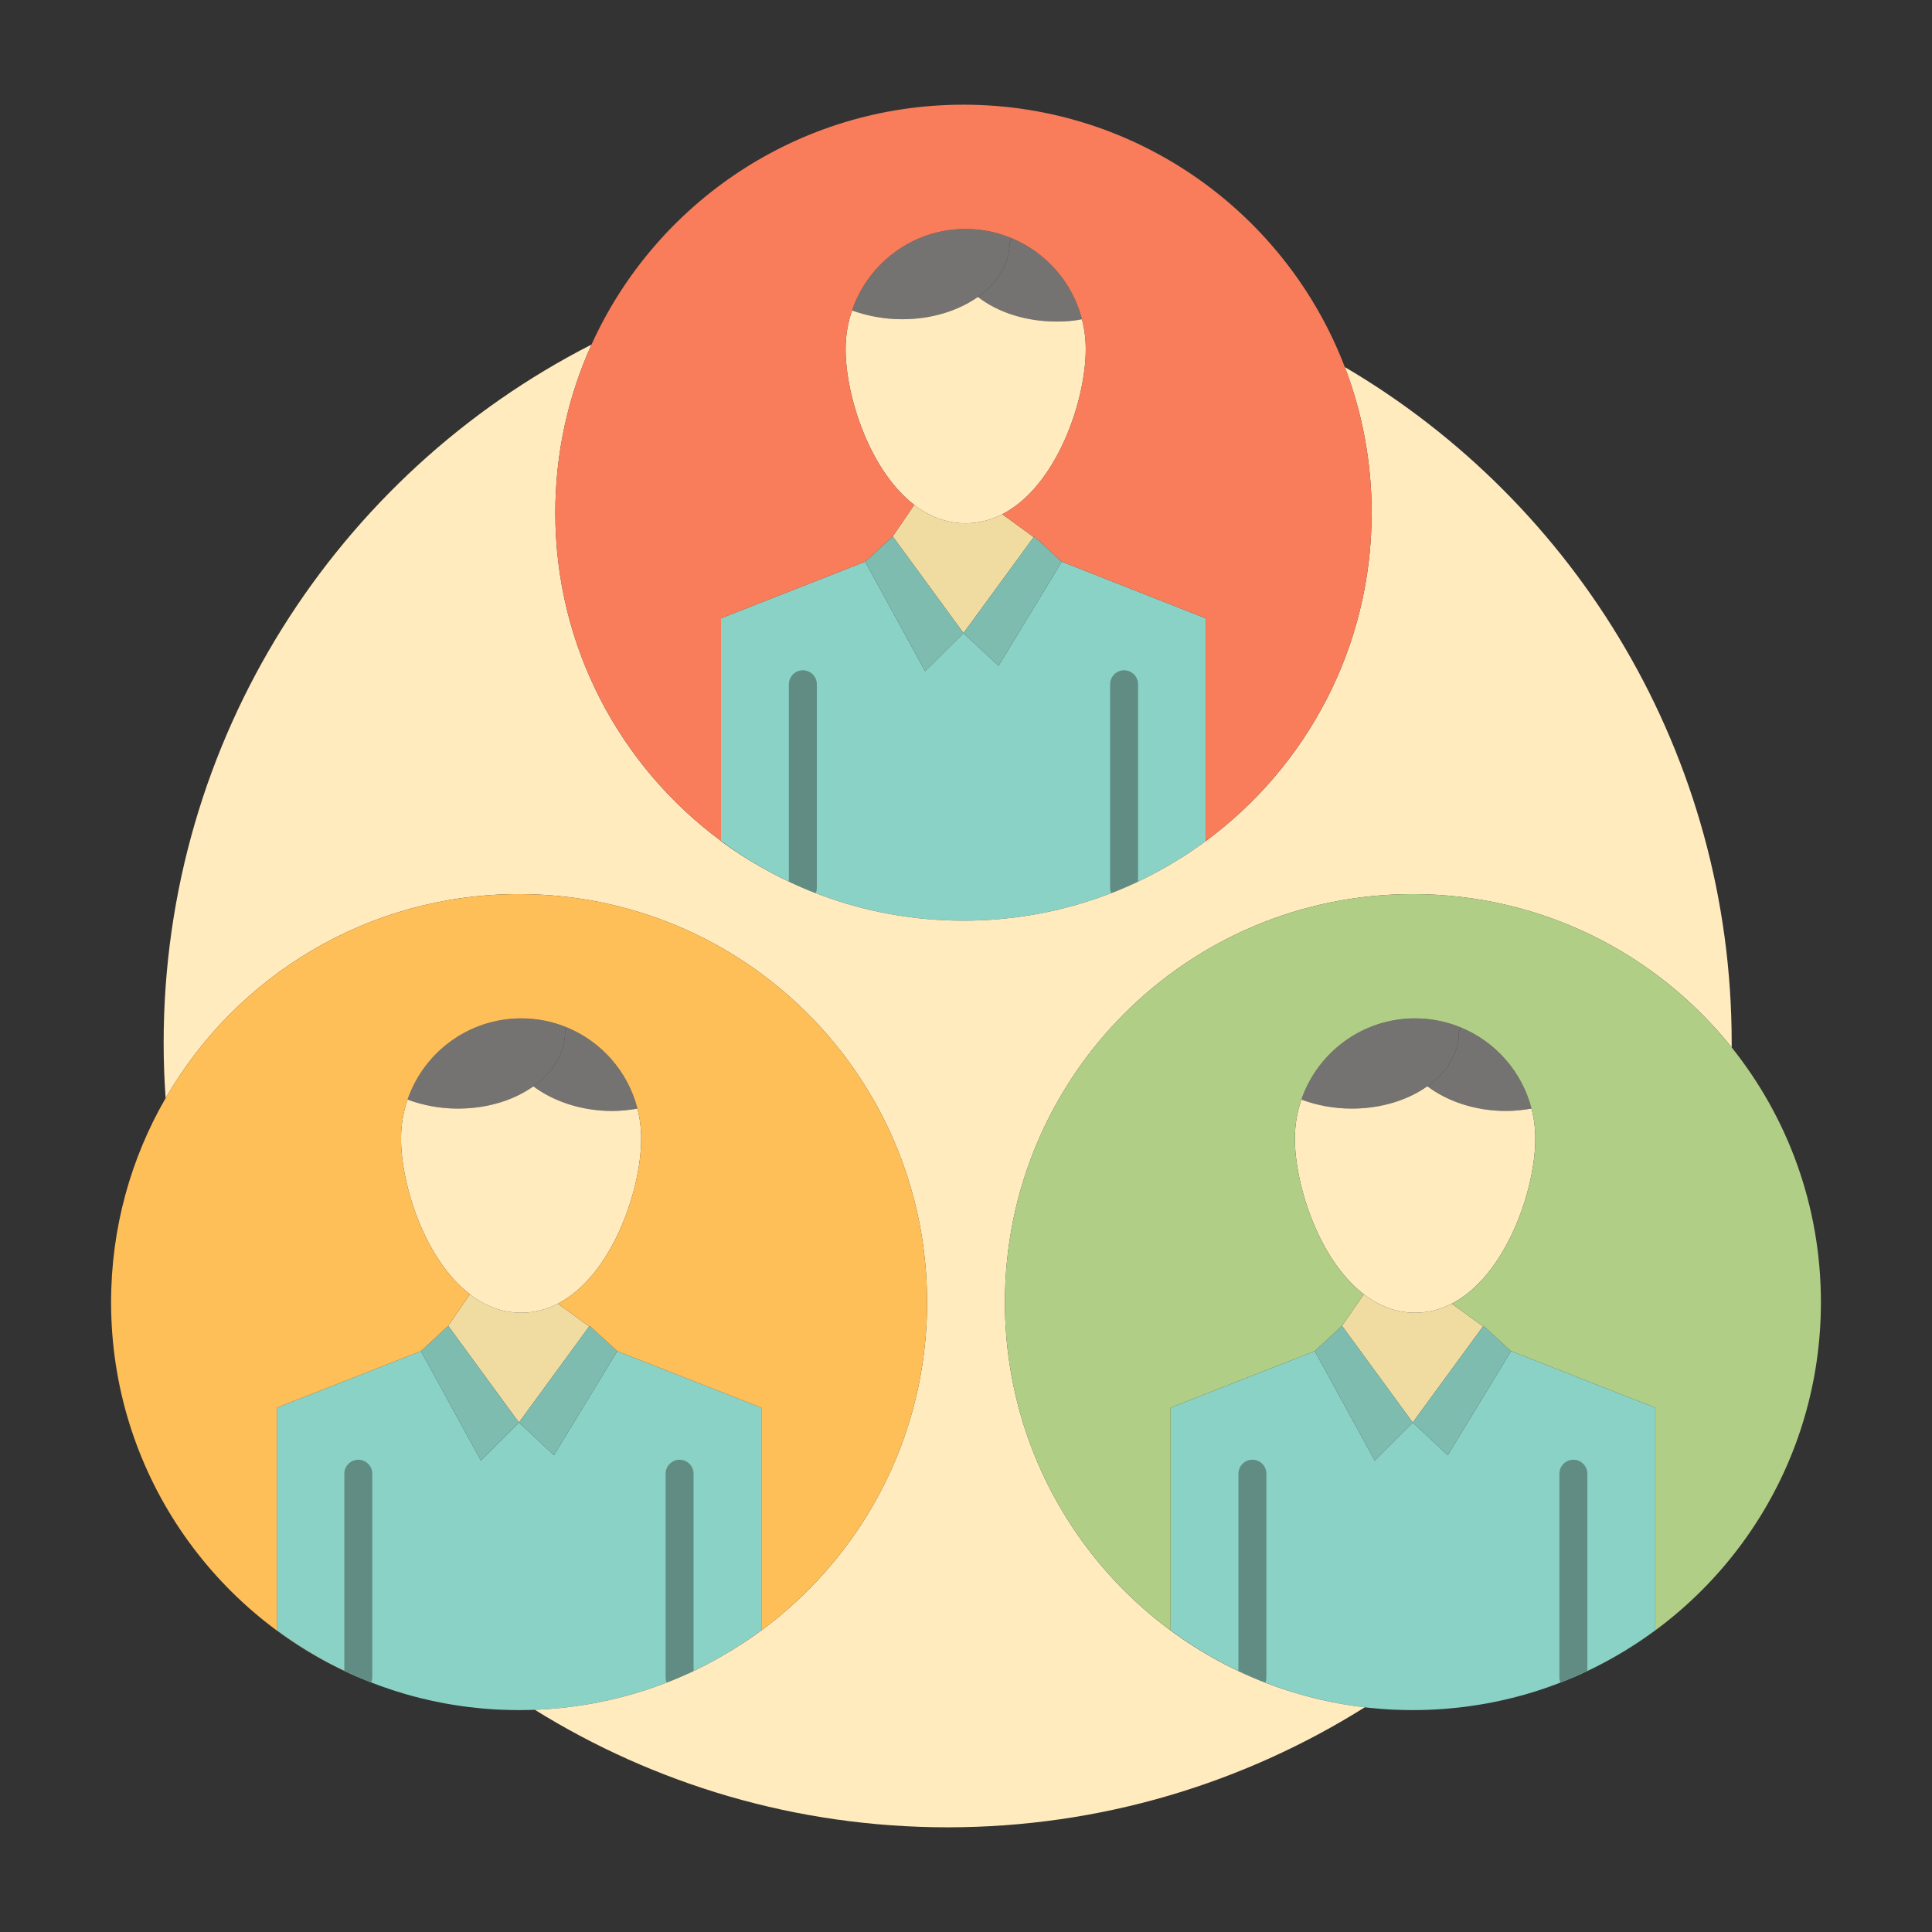
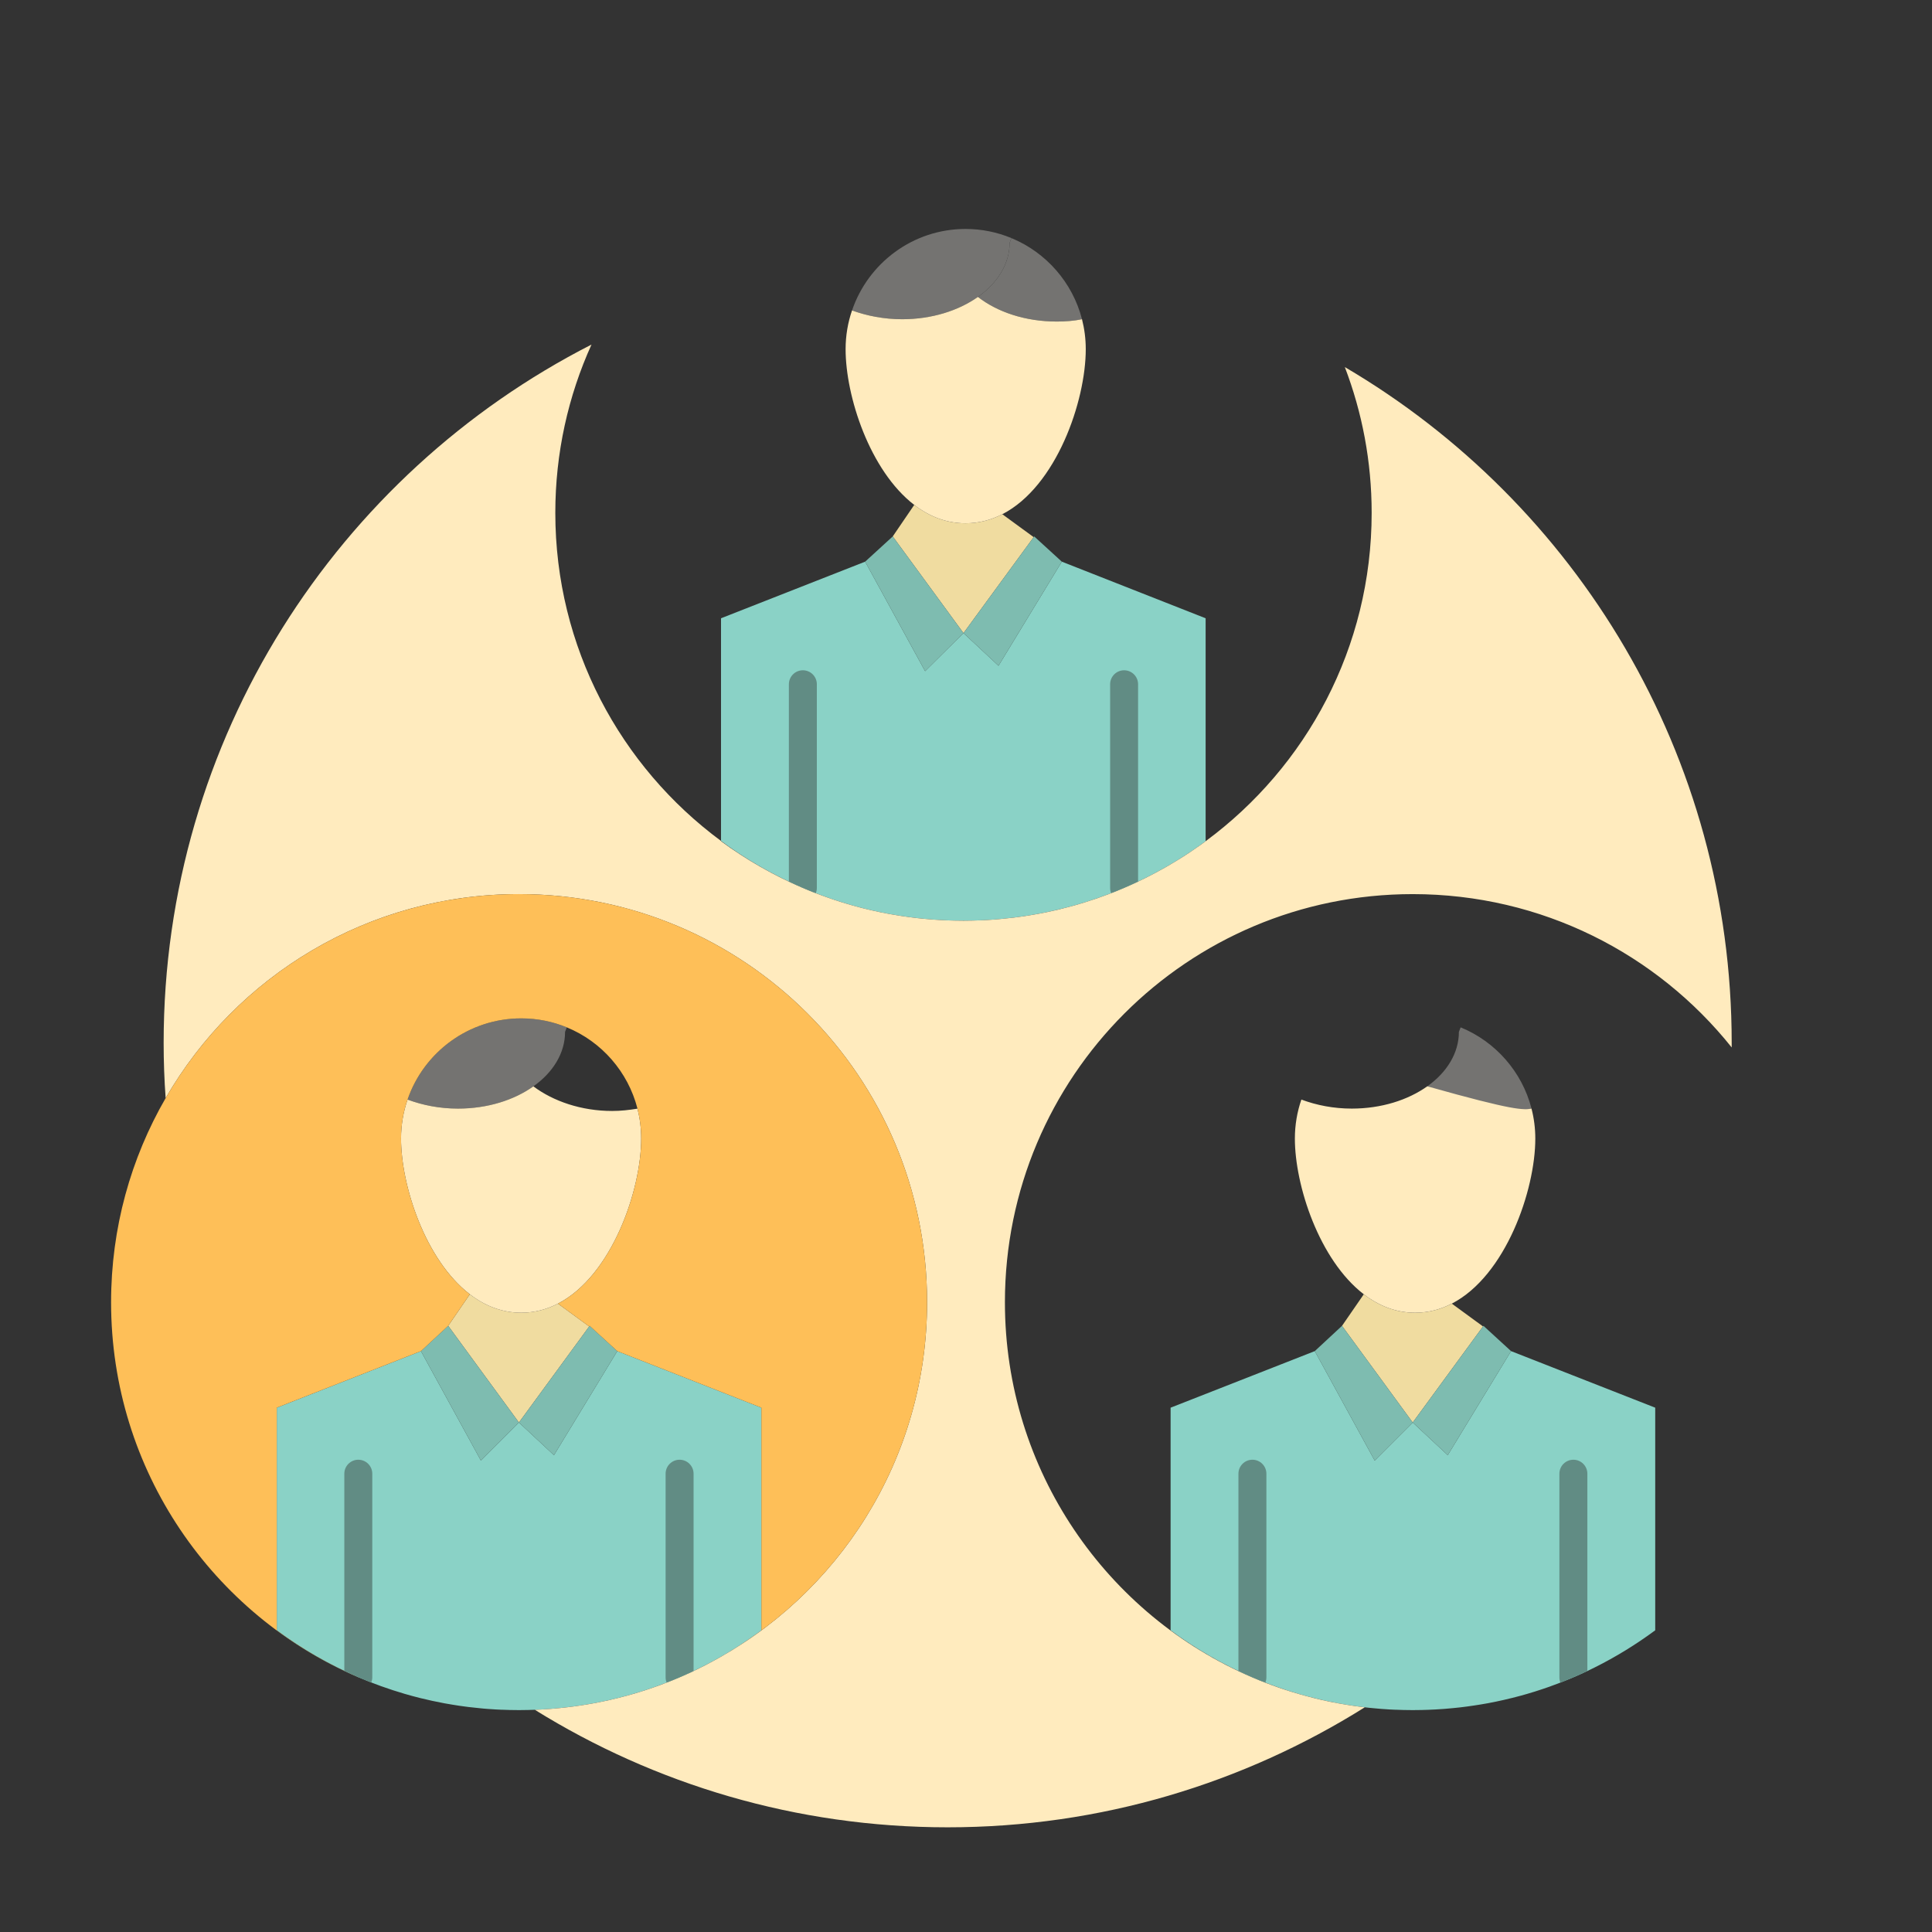
<svg xmlns="http://www.w3.org/2000/svg" width="512" height="512" viewBox="0 0 512 512" id="staff">
  <rect x="0" y="0" width="512" height="512" fill="#333333" stroke="none" />
  <path fill="#8ad2c6" d="M212.767 235.293c-7.738-3.303-15.011-7.495-21.691-12.438v-59.006l38.194-15.001 15.89 29.017 10.173-10.088 9.284 8.659 16.779-27.587 38.109 15.001v59.07c-.519.392-1.038.773-1.567 1.144-.804.572-1.618 1.132-2.444 1.683-.582.392-1.176.783-1.768 1.165-.096.053-.181.106-.276.169-.57.37-1.153.73-1.746 1.09-.497.297-.995.604-1.493.889-.401.244-.814.487-1.228.72-.91.519-1.811 1.016-2.731 1.503-.455.254-.921.498-1.387.73-.486.254-.974.498-1.461.741-.624.307-1.249.614-1.884.91-1.196.562-2.403 1.112-3.621 1.63-.73.318-1.471.625-2.212.921-.656.265-1.313.518-1.979.772-1.99.752-4.002 1.451-6.045 2.085-.604.19-1.207.371-1.82.55-.097.032-.202.063-.297.096-.667.19-1.334.371-2.001.55-2.075.561-4.181 1.059-6.299 1.503-.709.137-1.418.275-2.139.413-.709.126-1.418.253-2.138.37-.529.095-1.059.169-1.588.254-.456.074-.921.138-1.388.191-.454.063-.909.126-1.365.18-.952.116-1.916.222-2.879.307-.699.084-1.398.138-2.096.19-.741.063-1.473.106-2.214.148-.518.031-1.036.053-1.556.074-.074 0-.147.011-.222 0-.625.032-1.249.053-1.885.063-.815.021-1.629.032-2.445.032-.826 0-1.641-.011-2.456-.032-.582-.01-1.164-.021-1.746-.053-.149 0-.307-.011-.466-.021-.455-.011-.91-.032-1.366-.063-.762-.042-1.524-.085-2.287-.148-.847-.063-1.693-.138-2.53-.222-1.101-.106-2.202-.233-3.292-.381-.772-.095-1.556-.201-2.318-.328-.625-.095-1.249-.19-1.863-.307-.414-.053-.826-.127-1.239-.211-1.514-.265-3.018-.571-4.51-.921-.487-.106-.962-.222-1.439-.339-.339-.074-.678-.159-1.016-.244-.36-.095-.731-.19-1.091-.286-.667-.169-1.323-.349-1.98-.54-1.715-.487-3.408-1.016-5.081-1.577-.836-.286-1.672-.582-2.499-.878C216.334 236.775 214.534 236.056 212.767 235.293zM331.902 444.507c-7.728-3.313-15-7.517-21.681-12.461v-58.995l38.205-14.99 15.879 29.005 10.078-10.088 9.284 8.659 16.779-27.576 38.205 14.99v58.995c-5.05 3.737-10.438 7.051-16.102 9.877-1.26.625-2.529 1.229-3.822 1.811-.592.265-1.174.519-1.768.773-.063.031-.115.053-.169.073-.657.286-1.313.551-1.969.815s-1.313.529-1.979.772c-.656.254-1.323.498-1.98.73-.031.011-.053.021-.063.032-.656.232-1.313.455-1.97.678-1.408.477-2.837.921-4.267 1.333-.497.138-.994.286-1.503.424-.243.063-.486.127-.729.19-.52.138-1.049.275-1.578.413-.169.042-.339.084-.508.116-.582.148-1.175.286-1.769.424-1.344.307-2.709.593-4.085.847-.075.011-.149.032-.224.042-.582.105-1.175.212-1.778.308-.562.095-1.133.19-1.693.265-.667.105-1.323.2-1.99.285-1.195.159-2.403.307-3.609.413-.794.085-1.588.158-2.382.212-.762.063-1.525.105-2.298.148-.455.032-.91.053-1.365.063-.159.012-.307.022-.466.022-.582.031-1.164.042-1.746.053-.816.021-1.631.031-2.457.031-.815 0-1.63-.011-2.445-.031-.625-.011-1.26-.032-1.884-.063-.074.011-.148 0-.223 0-.519-.021-1.037-.042-1.557-.074-.74-.043-1.471-.085-2.212-.148-.667-.054-1.334-.106-2.001-.181-.815-.063-1.63-.158-2.435-.253-.18-.021-.359-.043-.54-.064-.487-.063-.963-.115-1.45-.19-.402-.042-.805-.105-1.196-.169-.561-.085-1.122-.17-1.684-.265-.72-.117-1.429-.243-2.148-.37-2.848-.529-5.653-1.176-8.426-1.917C341.271 448.147 336.507 446.475 331.902 444.507zM94.954 444.475c-7.707-3.313-14.948-7.495-21.606-12.429v-58.995l38.205-14.99 15.891 29.005 10.077-10.088 9.285 8.659 16.779-27.576 38.194 14.99v58.995c-4.489 3.325-9.23 6.31-14.217 8.914-.625.328-1.25.646-1.884.963-.625.317-1.26.625-1.895.922-.646.307-1.281.604-1.927.889-.582.265-1.164.519-1.757.773-.063.021-.126.053-.18.073-.54.233-1.08.456-1.619.678-.169.063-.339.138-.509.201-.604.244-1.206.486-1.82.709-.657.254-1.323.498-1.98.73-.021.011-.042.021-.063.032-.656.232-1.313.455-1.969.678-1.408.477-2.827.921-4.267 1.333-.497.138-.995.286-1.503.424-.243.063-.487.127-.73.19-.519.138-1.048.275-1.578.413-.169.042-.339.084-.508.116-.582.148-1.175.286-1.768.424-1.376.317-2.773.603-4.182.867-.031 0-.063.012-.105.012-.592.115-1.196.222-1.8.317-.562.095-1.122.19-1.693.265-.657.105-1.323.2-1.99.285-1.196.159-2.393.297-3.6.413-.794.085-1.588.158-2.382.212-.762.063-1.514.105-2.276.148-.465.032-.932.053-1.396.063-.149.012-.297.022-.445.022-.011 0-.011 0-.011 0-.582.031-1.164.042-1.746.053-.816.021-1.641.031-2.457.031-.814 0-1.63-.011-2.445-.031-.636-.011-1.26-.032-1.884-.063-.075.011-.148 0-.223 0-.519-.021-1.038-.042-1.556-.074-.741-.043-1.472-.085-2.212-.148-.699-.054-1.397-.106-2.097-.19-.963-.085-1.927-.19-2.879-.308-.487-.063-.974-.115-1.451-.19-.402-.042-.804-.105-1.196-.169-.562-.085-1.123-.17-1.683-.265-.721-.117-1.44-.243-2.149-.37-2.139-.402-4.256-.858-6.352-1.377-.688-.18-1.387-.36-2.075-.54-.699-.19-1.387-.38-2.075-.582C103.042 447.661 98.934 446.18 94.954 444.475z" />
  <path fill="#ffebbe" d="M361.088,452.382c0.181,0.021,0.36,0.043,0.54,0.064v0.042   c-32.044,20.071-69.879,31.769-110.487,31.769c-40.163,0-77.638-11.422-109.407-31.144c0.148,0,0.296-0.011,0.445-0.022   c0.465-0.01,0.931-0.03,1.396-0.063c0.763-0.043,1.525-0.085,2.276-0.148c0.794-0.063,1.588-0.127,2.382-0.212   c1.207-0.116,2.404-0.254,3.6-0.413c0.667-0.085,1.333-0.18,1.99-0.285c0.572-0.074,1.132-0.17,1.693-0.265   c0.604-0.096,1.208-0.202,1.8-0.317c0.042,0,0.074-0.012,0.105-0.012c1.408-0.265,2.795-0.55,4.182-0.867   c0.593-0.127,1.186-0.265,1.768-0.424c0.169-0.032,0.339-0.074,0.508-0.116c0.529-0.127,1.059-0.265,1.578-0.413   c0.243-0.063,0.487-0.127,0.73-0.19c0.508-0.138,1.006-0.274,1.503-0.424c1.44-0.412,2.858-0.856,4.267-1.333   c0.656-0.212,1.313-0.445,1.969-0.678c0.021-0.011,0.042-0.021,0.063-0.032c0.667-0.222,1.323-0.466,1.98-0.73   c0.614-0.223,1.217-0.455,1.82-0.709c0.17-0.063,0.339-0.138,0.509-0.201c0.54-0.212,1.079-0.434,1.619-0.678   c0.054-0.021,0.117-0.053,0.18-0.073c0.593-0.255,1.175-0.509,1.757-0.773c0.646-0.275,1.292-0.571,1.927-0.889   c0.635-0.286,1.271-0.593,1.895-0.922c0.634-0.297,1.259-0.624,1.884-0.963c34.563-18.018,58.127-54.169,58.127-95.847   c0-59.8-48.377-108.168-108.168-108.168c-40.015,0-74.938,21.722-93.623,54.063c-0.349-4.807-0.529-9.719-0.529-14.62   c0-80.655,46.028-150.714,113.387-185.076c-6.16,13.592-9.59,28.688-9.59,44.599c0,35.654,17.276,67.264,43.911,86.943v0.074   c6.701,4.912,13.963,9.083,21.691,12.386c1.768,0.762,3.568,1.471,5.388,2.128c0.826,0.307,1.662,0.603,2.499,0.878   c1.683,0.571,3.376,1.101,5.081,1.577c0.657,0.191,1.313,0.371,1.98,0.54c0.36,0.095,0.731,0.19,1.091,0.286   c0.338,0.085,0.677,0.169,1.016,0.244c0.477,0.117,0.963,0.233,1.439,0.339c1.493,0.35,2.996,0.656,4.51,0.921   c0.413,0.074,0.825,0.148,1.239,0.211c0.614,0.117,1.238,0.223,1.863,0.307c0.772,0.127,1.545,0.233,2.318,0.328   c1.09,0.148,2.191,0.275,3.292,0.381c0.836,0.084,1.683,0.159,2.53,0.222c0.763,0.063,1.525,0.106,2.287,0.148   c0.456,0.031,0.911,0.053,1.366,0.063c0.159,0.01,0.317,0.021,0.466,0.021c0.582,0.032,1.164,0.042,1.746,0.053   c0.815,0.021,1.63,0.032,2.456,0.032c0.816,0,1.63-0.011,2.445-0.032c0.624-0.01,1.26-0.031,1.885-0.063   c0.074,0.011,0.147,0,0.222,0c0.52-0.021,1.038-0.042,1.556-0.074c0.741-0.042,1.483-0.095,2.214-0.148   c0.697-0.053,1.396-0.116,2.096-0.19c0.963-0.084,1.927-0.19,2.879-0.307c0.456-0.054,0.911-0.106,1.365-0.18   c0.467-0.053,0.922-0.127,1.388-0.191c0.54-0.074,1.069-0.159,1.588-0.254c0.72-0.105,1.429-0.233,2.138-0.37   c0.721-0.127,1.43-0.265,2.139-0.413c2.128-0.434,4.224-0.932,6.299-1.503c0.667-0.169,1.334-0.349,2.001-0.55   c0.095-0.032,0.2-0.063,0.297-0.096c0.613-0.169,1.217-0.349,1.82-0.55c2.043-0.625,4.055-1.323,6.045-2.085   c0.667-0.243,1.323-0.498,1.979-0.772c0.741-0.297,1.481-0.604,2.212-0.921c1.218-0.519,2.425-1.069,3.621-1.63   c0.635-0.286,1.26-0.593,1.884-0.91c0.487-0.243,0.975-0.487,1.461-0.741c0.466-0.232,0.932-0.476,1.387-0.73   c0.921-0.487,1.821-0.984,2.731-1.503c0.413-0.233,0.826-0.466,1.228-0.72c0.498-0.286,0.996-0.592,1.493-0.889   c0.593-0.359,1.176-0.72,1.746-1.09c0.096-0.063,0.181-0.117,0.276-0.169c0.592-0.381,1.186-0.773,1.768-1.165   c0.826-0.551,1.641-1.111,2.444-1.683c0.529-0.371,1.049-0.751,1.567-1.133v-0.01c26.678-19.679,43.995-51.321,43.995-87.007   c0-13.614-2.519-26.645-7.113-38.639c61.389,36.056,102.526,102.822,102.526,179.116v1.165l-0.011,0.011   c-19.796-24.772-50.284-40.619-84.52-40.619c-59.705,0-108.072,48.368-108.072,108.168c0,44.631,27.015,82.921,65.591,99.414   c4.604,1.979,9.368,3.631,14.281,4.943c2.762,0.763,5.578,1.397,8.426,1.917c0.71,0.138,1.429,0.265,2.148,0.37   c0.562,0.105,1.123,0.19,1.684,0.265c0.402,0.063,0.794,0.116,1.196,0.169C360.125,452.267,360.601,452.329,361.088,452.382z" />
  <path fill="#f0dca0" d="M156.142 351.529l-18.621 25.448-18.748-25.618 5.737-8.363c3.949 3.038 8.501 4.891 13.635 4.891 3.515 0 6.754-.879 9.719-2.414L156.142 351.529zM393.016 351.519l-18.632 25.459-18.737-25.618 5.77-8.363c3.948 3.038 8.49 4.891 13.603 4.891 3.516 0 6.754-.879 9.729-2.414L393.016 351.519z" />
  <polygon fill="#7ebcb0" points="137.521 376.978 156.142 351.529 156.258 351.359 163.584 358.061 146.805 385.637" />
  <polygon fill="#7ebcb0" points="118.773 351.359 137.521 376.978 127.443 387.065 111.553 358.061" />
  <polygon fill="#7ebcb0" points="355.646 351.359 374.384 376.978 364.306 387.065 348.427 358.061" />
  <polygon fill="#7ebcb0" points="400.447 358.061 383.668 385.637 374.384 376.978 393.016 351.519 393.132 351.359" />
  <path fill="#747371" d="M378.279,287.863c5.156-3.683,8.342-8.786,8.342-14.417l0.467-1.186   c9.21,3.768,16.271,11.75,18.779,21.532c-2.224,0.359-4.446,0.624-6.754,0.624c-8.204,0-15.614-2.584-20.802-6.511   L378.279,287.863z" />
-   <path fill="#747371" d="M387.088 272.261l-.467 1.186c0 5.631-3.186 10.734-8.342 14.417-5.134 3.663-12.205 5.93-20.039 5.93-4.806 0-9.348-.89-13.359-2.393 4.287-12.513 16.176-21.521 30.138-21.521C379.285 269.879 383.36 270.726 387.088 272.261zM162.24 294.417c-8.204 0-15.614-2.584-20.876-6.511l-.01-.011c5.188-3.684 8.395-8.796 8.395-14.449l.466-1.186c9.199 3.778 16.218 11.75 18.726 21.542C166.749 294.162 164.537 294.417 162.24 294.417z" />
  <path fill="#747371" d="M150.214,272.261l-0.466,1.186c0,5.653-3.207,10.766-8.395,14.449   c-5.124,3.652-12.174,5.897-19.986,5.897c-4.806,0-9.358-0.89-13.36-2.393c4.287-12.513,16.176-21.521,30.138-21.521   C142.422,269.879,146.498,270.726,150.214,272.261z" />
-   <path fill="#ffebbe" d="M168.94 293.803c.636 2.541.985 5.198.985 7.939 0 13.678-7.77 36.342-22.062 43.73-2.965 1.535-6.204 2.414-9.719 2.414-5.134 0-9.686-1.853-13.635-4.891-11.856-9.104-18.229-28.868-18.229-41.254 0-3.62.604-7.103 1.726-10.342 4.002 1.503 8.554 2.393 13.36 2.393 7.813 0 14.863-2.245 19.986-5.897l.01.011c5.262 3.927 12.672 6.511 20.876 6.511C164.537 294.417 166.749 294.162 168.94 293.803zM405.867 293.793c.656 2.54 1.005 5.208 1.005 7.949 0 13.678-7.833 36.342-22.124 43.73-2.976 1.535-6.214 2.414-9.729 2.414-5.112 0-9.654-1.853-13.603-4.891-11.835-9.104-18.261-28.868-18.261-41.254 0-3.62.604-7.103 1.726-10.342 4.012 1.503 8.554 2.393 13.359 2.393 7.834 0 14.905-2.267 20.039-5.93l.032.043c5.188 3.927 12.598 6.511 20.802 6.511C401.421 294.417 403.644 294.152 405.867 293.793z" />
+   <path fill="#ffebbe" d="M168.94 293.803c.636 2.541.985 5.198.985 7.939 0 13.678-7.77 36.342-22.062 43.73-2.965 1.535-6.204 2.414-9.719 2.414-5.134 0-9.686-1.853-13.635-4.891-11.856-9.104-18.229-28.868-18.229-41.254 0-3.62.604-7.103 1.726-10.342 4.002 1.503 8.554 2.393 13.36 2.393 7.813 0 14.863-2.245 19.986-5.897l.01.011c5.262 3.927 12.672 6.511 20.876 6.511C164.537 294.417 166.749 294.162 168.94 293.803zM405.867 293.793c.656 2.54 1.005 5.208 1.005 7.949 0 13.678-7.833 36.342-22.124 43.73-2.976 1.535-6.214 2.414-9.729 2.414-5.112 0-9.654-1.853-13.603-4.891-11.835-9.104-18.261-28.868-18.261-41.254 0-3.62.604-7.103 1.726-10.342 4.012 1.503 8.554 2.393 13.359 2.393 7.834 0 14.905-2.267 20.039-5.93l.032.043C401.421 294.417 403.644 294.152 405.867 293.793z" />
  <path fill="#febf58" d="M201.778,432.046v-58.995l-38.194-14.99l-7.326-6.701l-0.117,0.17l-8.278-6.057   c14.292-7.389,22.062-30.053,22.062-43.73c0-2.741-0.35-5.398-0.985-7.939c-2.508-9.792-9.527-17.764-18.726-21.542   c-3.716-1.535-7.792-2.382-12.069-2.382c-13.962,0-25.851,9.009-30.138,21.521c-1.122,3.239-1.726,6.722-1.726,10.342   c0,12.386,6.373,32.15,18.229,41.254l-5.737,8.363l-7.22,6.701l-38.205,14.99v58.995c6.659,4.934,13.899,9.115,21.606,12.429   v0.011c-38.533-16.504-65.517-54.773-65.517-99.372c0-19.722,5.261-38.194,14.46-54.104   c18.684-32.342,53.607-54.063,93.623-54.063c59.791,0,108.168,48.368,108.168,108.168c0,41.678-23.564,77.829-58.127,95.847   C192.548,438.355,197.29,435.371,201.778,432.046z" />
-   <path fill="#b0ce86" d="M344.881,291.4c-1.122,3.239-1.726,6.722-1.726,10.342c0,12.386,6.426,32.15,18.261,41.254   l-5.77,8.363l-7.22,6.701l-38.205,14.99v58.995c6.681,4.944,13.953,9.147,21.681,12.461v0.021   c-38.576-16.493-65.591-54.783-65.591-99.414c0-59.8,48.367-108.168,108.072-108.168c34.235,0,64.724,15.847,84.52,40.619   c14.82,18.504,23.659,41.984,23.659,67.549c0,42.429-24.421,79.131-60.012,96.81c5.663-2.826,11.052-6.14,16.102-9.877v-58.995   l-38.205-14.99l-7.315-6.701l-0.116,0.159l-8.268-6.046c14.291-7.389,22.124-30.053,22.124-43.73c0-2.741-0.349-5.409-1.005-7.949   c-2.509-9.782-9.569-17.765-18.779-21.532c-3.728-1.535-7.803-2.382-12.069-2.382C361.057,269.879,349.168,278.888,344.881,291.4z   " />
  <path fill="#618c84" d="M180.098 386.844c-2.046 0-3.705 1.659-3.705 3.705v53.989c0 .482.099.939.267 1.361.377-.146.757-.289 1.131-.44.17-.063.339-.138.509-.201.54-.222 1.079-.444 1.619-.678.054-.021.117-.053.18-.073.593-.255 1.175-.509 1.757-.773.646-.285 1.281-.582 1.927-.889.007-.004.013-.008.021-.011v-52.285C183.803 388.503 182.145 386.844 180.098 386.844zM98.659 390.549c0-2.046-1.658-3.705-3.705-3.705-2.046 0-3.705 1.659-3.705 3.705v52.238c1.224.582 2.456 1.151 3.705 1.688 1.133.484 2.277.947 3.43 1.395.175-.432.275-.902.275-1.395V390.549zM335.607 390.549c0-2.046-1.659-3.705-3.705-3.705s-3.705 1.659-3.705 3.705v52.273c1.225.582 2.456 1.148 3.705 1.685 1.133.483 2.276.95 3.429 1.397.176-.432.276-.903.276-1.397V390.549zM416.961 386.844c-2.046 0-3.705 1.659-3.705 3.705v53.989c0 .483.1.942.268 1.364.435-.168.869-.333 1.3-.507.656-.265 1.312-.529 1.969-.815.054-.021.106-.042.169-.073.594-.255 1.176-.509 1.768-.773.656-.295 1.293-.612 1.938-.918v-52.267C420.666 388.503 419.007 386.844 416.961 386.844z" />
  <path fill="#f0dca0" d="M273.934,142.348l-18.601,25.428l-18.748-25.619l5.695-8.353c3.938,3.028,8.469,4.87,13.582,4.87   c3.525,0,6.786-0.868,9.761-2.403L273.934,142.348z" />
  <polygon fill="#7ebcb0" points="236.585 142.157 255.333 167.776 245.16 177.864 229.27 148.848" />
  <polygon fill="#7ebcb0" points="255.333 167.776 273.934 142.348 274.07 142.157 281.396 148.848 264.617 176.435" />
  <path fill="#747371" d="M259.176,78.705l-0.011-0.021c5.177-3.673,8.395-8.754,8.395-14.344l0.487-1.239   c9.168,3.79,16.187,11.751,18.695,21.5c-2.149,0.445-4.361,0.614-6.691,0.614C271.752,85.215,264.342,82.717,259.176,78.705z" />
  <path fill="#747371" d="M268.047,63.1l-0.487,1.239c0,5.589-3.218,10.67-8.395,14.344   c-5.155,3.652-12.248,5.917-20.081,5.917c-4.816,0-9.358-0.899-13.285-2.329c4.265-12.555,16.144-21.595,30.063-21.595   C260.182,60.677,264.289,61.534,268.047,63.1z" />
  <path fill="#ffebbe" d="M286.742,84.601c0.646,2.541,0.995,5.198,0.995,7.939c0,13.752-7.771,36.363-22.114,43.731   c-2.975,1.535-6.235,2.403-9.761,2.403c-5.113,0-9.644-1.842-13.582-4.87c-11.814-9.093-18.187-28.815-18.187-41.265   c0-3.588,0.593-7.05,1.705-10.268c3.927,1.429,8.469,2.329,13.285,2.329c7.833,0,14.926-2.265,20.081-5.917l0.011,0.021   c5.166,4.012,12.576,6.51,20.875,6.51C282.381,85.215,284.593,85.045,286.742,84.601z" />
-   <path fill="#f97d5b" d="M356.388,97.272c4.595,11.994,7.113,25.025,7.113,38.639c0,35.686-17.317,67.328-43.995,87.007   v-59.07l-38.109-15.001l-7.326-6.69l-0.137,0.191l-8.311-6.077c14.344-7.368,22.114-29.979,22.114-43.731   c0-2.741-0.35-5.398-0.995-7.939c-2.509-9.75-9.527-17.71-18.695-21.5c-3.758-1.566-7.865-2.423-12.185-2.423   c-13.92,0-25.798,9.04-30.063,21.595c-1.112,3.218-1.705,6.68-1.705,10.268c0,12.45,6.373,32.171,18.187,41.265l-5.695,8.353   l-7.315,6.69l-38.194,15.001v59.006c-26.635-19.679-43.911-51.289-43.911-86.943c0-15.911,3.43-31.007,9.59-44.599   c16.991-37.517,54.752-63.57,98.578-63.57C301.436,27.743,340.837,56.59,356.388,97.272z" />
  <g>
    <path fill="#618c84" d="M216.472 181.336c0-2.046-1.658-3.705-3.705-3.705-2.046 0-3.705 1.659-3.705 3.705v52.281c1.224.579 2.456 1.144 3.705 1.676 1.13.488 2.276.95 3.429 1.399.176-.433.276-.905.276-1.399V181.336zM297.899 177.631c-2.046 0-3.705 1.659-3.705 3.705v54c0 .482.1.937.266 1.358.41-.159.821-.315 1.228-.479.741-.297 1.481-.604 2.212-.921 1.218-.519 2.425-1.069 3.621-1.63.028-.013.057-.027.084-.041v-52.286C301.604 179.29 299.945 177.631 297.899 177.631z" />
  </g>
</svg>